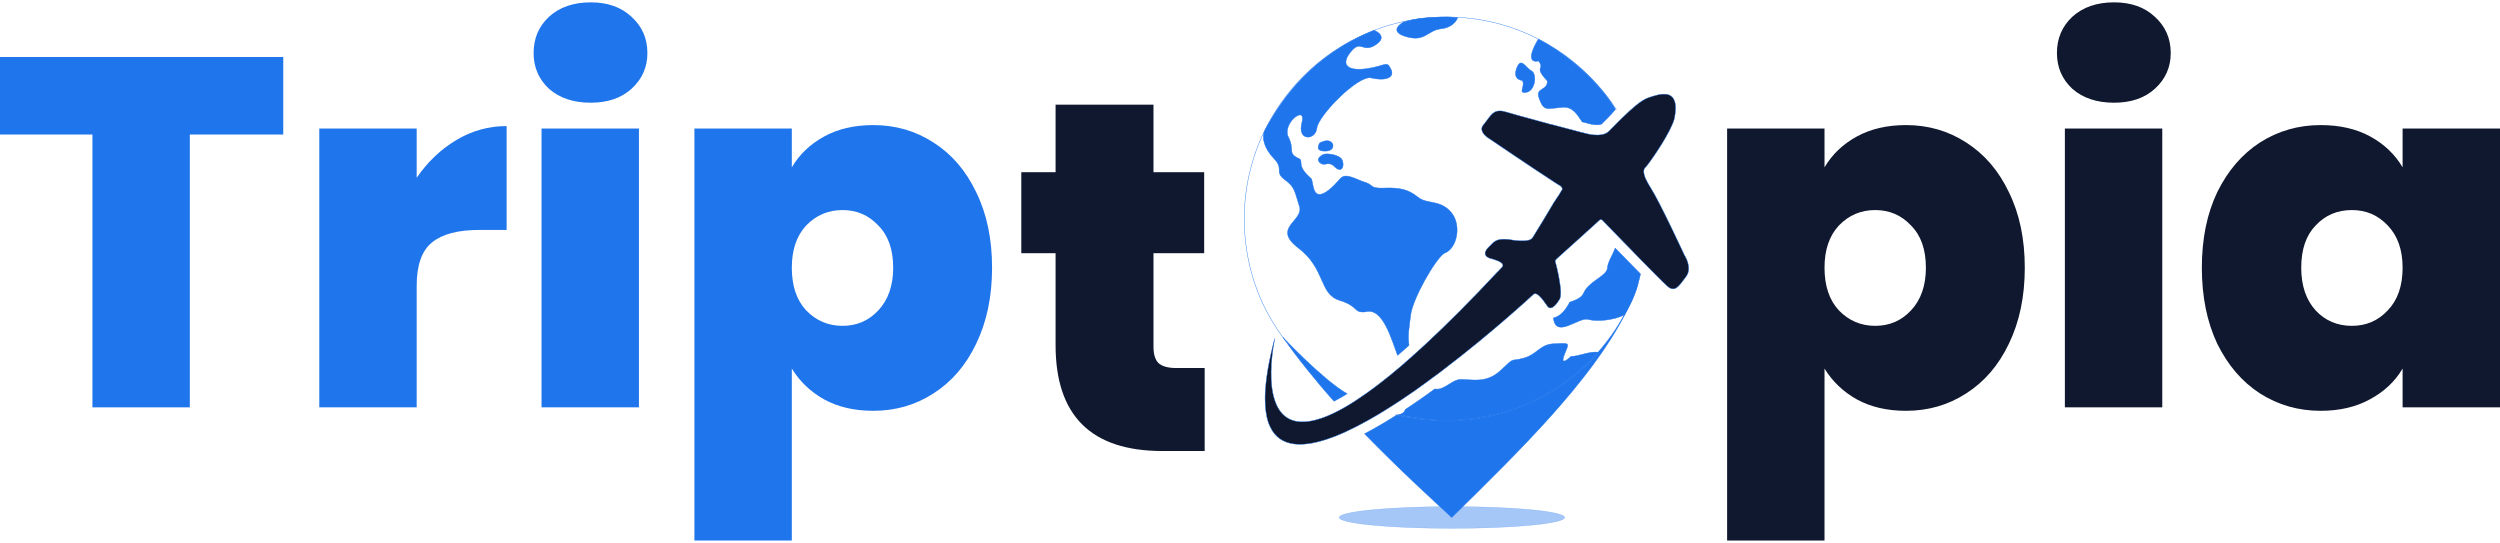
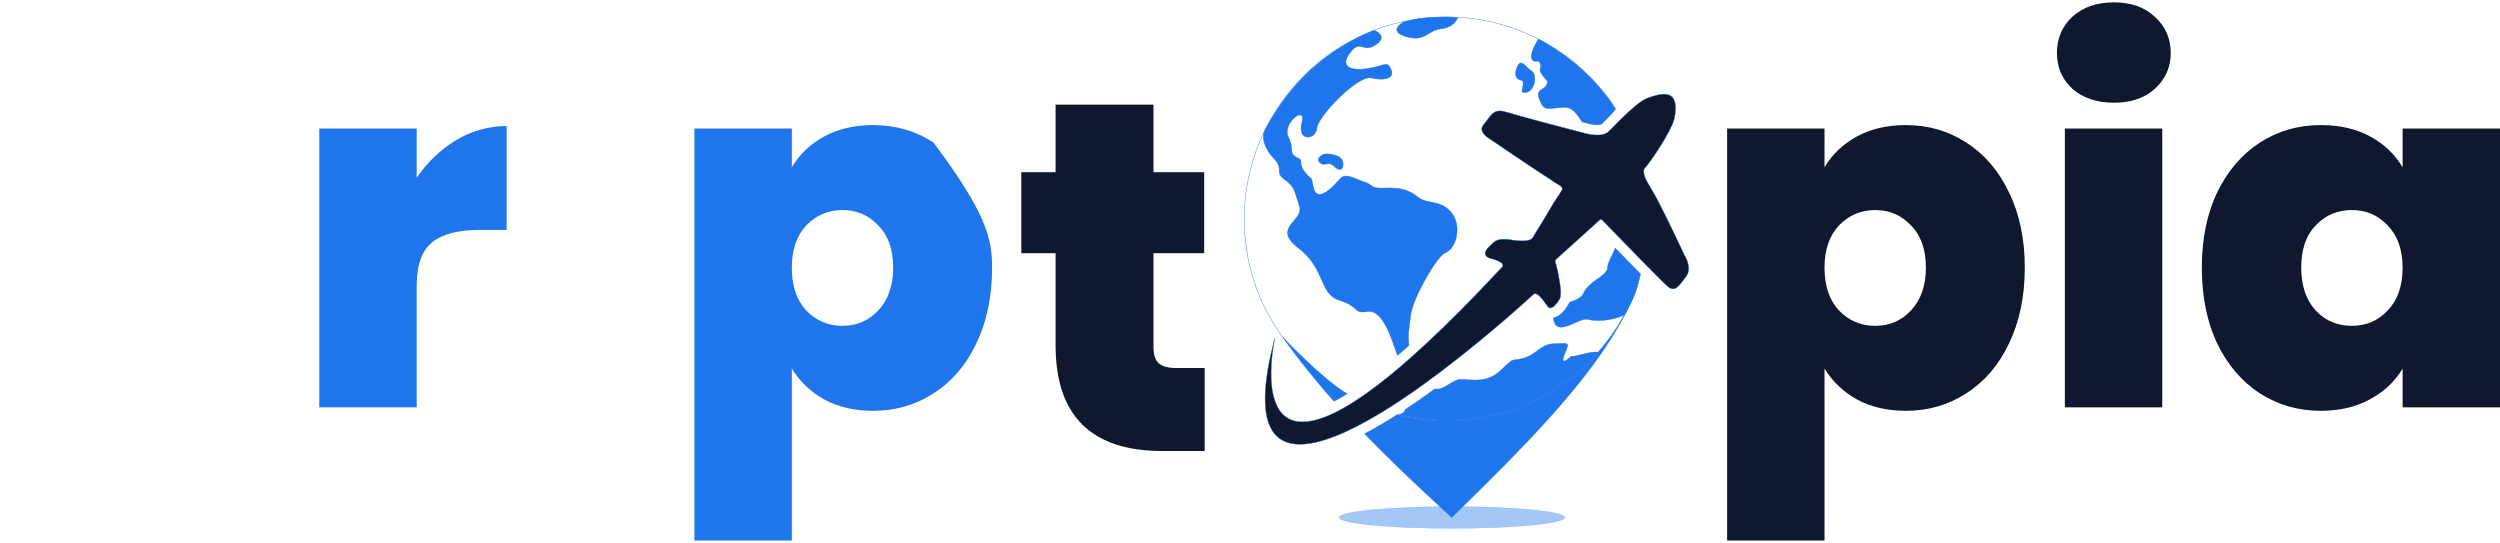
<svg xmlns="http://www.w3.org/2000/svg" width="175" height="38" viewBox="0 0 175 38" fill="none">
-   <path d="M19.828 3.99V9.417H13.288V28.514H6.47V9.417H0V3.99H19.828Z" fill="#1F75EC" />
  <path d="M29.168 12.443C29.933 11.33 30.861 10.449 31.951 9.799C33.041 9.15 34.212 8.825 35.464 8.825V16.095H33.551C32.067 16.095 30.965 16.385 30.246 16.965C29.527 17.545 29.168 18.554 29.168 19.991V28.514H22.35V8.999H29.168V12.443Z" fill="#1F75EC" />
-   <path d="M41.352 7.19C40.146 7.19 39.172 6.866 38.43 6.216C37.711 5.544 37.352 4.709 37.352 3.712C37.352 2.692 37.711 1.845 38.43 1.173C39.172 0.5 40.146 0.164 41.352 0.164C42.535 0.164 43.485 0.5 44.204 1.173C44.946 1.845 45.318 2.692 45.318 3.712C45.318 4.709 44.946 5.544 44.204 6.216C43.485 6.866 42.535 7.19 41.352 7.19ZM44.726 8.999V28.514H37.908V8.999H44.726Z" fill="#1F75EC" />
-   <path d="M55.427 11.713C55.96 10.808 56.714 10.089 57.688 9.556C58.662 9.022 59.81 8.756 61.131 8.756C62.685 8.756 64.088 9.162 65.34 9.973C66.616 10.785 67.613 11.944 68.332 13.452C69.074 14.959 69.445 16.722 69.445 18.739C69.445 20.757 69.074 22.531 68.332 24.061C67.613 25.569 66.616 26.728 65.34 27.54C64.088 28.351 62.685 28.757 61.131 28.757C59.81 28.757 58.662 28.491 57.688 27.957C56.737 27.424 55.983 26.705 55.427 25.8V37.836H48.609V8.999H55.427V11.713ZM62.523 18.739C62.523 17.464 62.175 16.478 61.479 15.782C60.807 15.063 59.972 14.704 58.975 14.704C57.977 14.704 57.131 15.063 56.435 15.782C55.763 16.501 55.427 17.487 55.427 18.739C55.427 20.015 55.763 21.012 56.435 21.731C57.131 22.45 57.977 22.809 58.975 22.809C59.972 22.809 60.807 22.45 61.479 21.731C62.175 20.988 62.523 19.991 62.523 18.739Z" fill="#1F75EC" />
+   <path d="M55.427 11.713C55.96 10.808 56.714 10.089 57.688 9.556C58.662 9.022 59.81 8.756 61.131 8.756C62.685 8.756 64.088 9.162 65.34 9.973C69.074 14.959 69.445 16.722 69.445 18.739C69.445 20.757 69.074 22.531 68.332 24.061C67.613 25.569 66.616 26.728 65.34 27.54C64.088 28.351 62.685 28.757 61.131 28.757C59.81 28.757 58.662 28.491 57.688 27.957C56.737 27.424 55.983 26.705 55.427 25.8V37.836H48.609V8.999H55.427V11.713ZM62.523 18.739C62.523 17.464 62.175 16.478 61.479 15.782C60.807 15.063 59.972 14.704 58.975 14.704C57.977 14.704 57.131 15.063 56.435 15.782C55.763 16.501 55.427 17.487 55.427 18.739C55.427 20.015 55.763 21.012 56.435 21.731C57.131 22.45 57.977 22.809 58.975 22.809C59.972 22.809 60.807 22.45 61.479 21.731C62.175 20.988 62.523 19.991 62.523 18.739Z" fill="#1F75EC" />
  <path opacity="0.4" d="M101.636 36.984C105.992 36.984 109.523 36.643 109.523 36.223C109.523 35.803 105.992 35.462 101.636 35.462C97.279 35.462 93.748 35.803 93.748 36.223C93.748 36.643 97.279 36.984 101.636 36.984Z" fill="#1F75EC" stroke="#1F75EC" stroke-width="0.028" stroke-miterlimit="10" />
  <path d="M94.298 27.562C94.159 27.647 94.029 27.728 93.898 27.805L93.743 27.891C93.62 27.961 93.499 28.026 93.381 28.087C92.108 26.67 90.769 24.995 89.805 23.614C89.808 23.617 92.598 26.587 94.298 27.562Z" fill="#1F75EC" stroke="#1F75EC" stroke-width="0.028" stroke-miterlimit="10" />
  <path d="M111.861 24.661C109.277 27.579 105.503 29.42 101.299 29.42C100.144 29.42 99.022 29.279 97.949 29.018C98.11 28.978 98.311 28.88 98.371 28.659C98.416 28.631 98.462 28.601 98.509 28.571L99.225 28.086C99.275 28.051 99.684 27.765 99.684 27.765C99.785 27.692 99.888 27.622 99.973 27.559C100.126 27.448 100.282 27.338 100.44 27.222C101.076 27.37 101.631 26.557 102.271 26.557C103.059 26.557 104.066 26.866 105.073 25.901C106.08 24.94 105.686 25.334 106.65 25.07C107.612 24.809 107.788 24.108 108.752 24.063C109.714 24.021 109.847 23.978 109.671 24.415C109.496 24.852 109.059 25.773 109.98 24.942C110.402 24.98 111.361 24.548 111.861 24.661Z" fill="#1F75EC" stroke="#1F75EC" stroke-width="0.028" stroke-miterlimit="10" />
  <path d="M111.891 24.666C111.891 24.666 106.904 31.085 97.763 29.056C97.751 29.053 97.74 29.051 97.731 29.048C97.733 29.048 97.751 29.048 97.776 29.046C97.776 29.046 97.778 29.046 97.778 29.043H97.781C97.818 29.043 97.879 29.036 97.944 29.018C97.944 29.018 97.944 29.018 97.946 29.018C99.021 29.279 100.141 29.42 101.296 29.42C105.5 29.42 109.274 27.579 111.858 24.661C111.868 24.661 111.881 24.664 111.891 24.666Z" fill="#1F75EC" stroke="#1F75EC" stroke-width="0.028" stroke-miterlimit="10" />
  <path d="M114.812 19.152L114.837 19.18C114.804 19.32 114.769 19.461 114.736 19.599C114.734 19.609 114.729 19.622 114.726 19.629C114.709 19.699 114.694 19.767 114.674 19.835C114.674 19.84 114.671 19.845 114.669 19.852C114.385 20.942 113.938 21.623 113.734 22.03V22.032C113.729 22.032 113.727 22.035 113.722 22.037C113.712 22.042 113.702 22.047 113.694 22.05V22.052C112.931 22.424 111.763 22.529 111.158 22.356C110.545 22.18 108.971 23.672 108.752 22.356C108.745 22.321 108.742 22.286 108.74 22.253C109.219 22.15 109.561 21.703 109.744 21.392C109.802 21.311 109.842 21.231 109.872 21.153C110.297 21.008 110.711 20.855 110.854 20.515C111.203 19.684 112.474 19.335 112.517 18.765C112.549 18.316 112.911 17.813 113.061 17.366C113.157 17.462 113.255 17.562 113.353 17.663L113.559 17.871C113.684 18.004 113.812 18.137 113.935 18.26C114.234 18.569 114.536 18.876 114.812 19.152Z" fill="#1F75EC" stroke="#1F75EC" stroke-width="0.028" stroke-miterlimit="10" />
  <path d="M98.26 1.543H98.27L98.25 1.546C98.25 1.546 98.252 1.546 98.26 1.543Z" fill="#1F75EC" stroke="#1F75EC" stroke-width="0.028" stroke-miterlimit="10" />
  <path d="M99.915 1.267C99.94 1.262 100.844 1.25 101.464 1.245C100.844 1.257 99.938 1.267 99.915 1.267Z" fill="#1F75EC" stroke="#1F75EC" stroke-width="0.028" stroke-miterlimit="10" />
  <path d="M113.079 7.655C113.079 7.655 112.89 7.894 112.765 8.022C112.745 8.042 112.727 8.057 112.71 8.077C112.659 8.13 112.453 8.341 112.453 8.341C112.426 8.364 112.403 8.386 112.381 8.414L112.16 8.635C112.142 8.65 112.132 8.662 112.117 8.68C112.099 8.695 112.004 8.738 111.796 8.738C111.519 8.738 111.261 8.665 111.261 8.665C111.261 8.665 111.238 8.657 111.231 8.655C111.228 8.655 111.102 8.627 110.902 8.572C110.874 8.564 110.821 8.549 110.751 8.532H110.748V8.529C110.397 7.989 110.06 7.462 109.41 7.512C108.27 7.598 108.094 7.819 107.758 6.942C107.419 6.068 108.315 6.415 108.315 5.674C107.308 4.579 108.182 4.928 107.705 4.273C106.567 4.491 107.682 2.739 107.682 2.739C111.419 4.69 113.091 7.643 113.079 7.655Z" fill="#1F75EC" stroke="#1F75EC" stroke-width="0.028" stroke-miterlimit="10" />
  <path d="M113.521 8.286C113.518 8.289 113.518 8.289 113.521 8.286V8.286Z" fill="#1F75EC" />
  <path d="M113.521 8.286C113.518 8.289 113.518 8.289 113.521 8.286" stroke="#1F75EC" stroke-width="0.028" stroke-miterlimit="10" />
  <path d="M101.088 17.736C100.453 18.16 98.876 20.93 98.745 22.07C98.63 23.077 98.532 23.433 98.632 24.169L98.419 24.363C98.22 24.543 98.022 24.714 97.829 24.88C97.397 23.727 96.784 21.49 95.594 21.831C94.697 21.917 95.177 21.46 93.755 21.02C92.334 20.583 92.794 18.808 90.89 17.364C88.984 15.92 91.307 15.48 90.956 14.431C90.604 13.381 90.672 13.117 89.926 12.57C89.18 12.023 89.903 11.849 89.18 11.104C88.459 10.358 88.304 9.584 88.532 9.137C88.555 9.097 88.593 9.019 88.648 8.914C88.665 8.884 88.683 8.846 88.703 8.811C89.768 6.927 91.829 3.854 96.196 2.121C96.196 2.121 97.238 2.525 96.297 3.138C95.355 3.751 95.29 2.721 94.544 3.64C93.801 4.562 94.368 4.999 95.704 4.801C97.037 4.605 97.06 4.213 97.367 4.846C97.673 5.479 96.907 5.674 95.988 5.456C95.069 5.237 92.266 8.105 92.181 8.972C92.093 9.835 90.78 9.901 91.131 8.587C91.48 7.274 89.707 8.643 90.19 9.599C90.672 10.556 90.059 10.709 90.978 11.126C91.239 11.345 90.737 11.586 91.789 12.505C91.965 12.789 91.832 14.212 92.995 13.316C94.152 12.417 93.63 11.937 95.38 12.703C96.254 12.922 95.774 13.205 96.889 13.163C98.007 13.12 98.6 13.271 99.255 13.798C99.91 14.325 100.764 13.951 101.553 14.828C102.336 15.699 102.027 17.407 101.088 17.736Z" fill="#1F75EC" stroke="#1F75EC" stroke-width="0.028" stroke-miterlimit="10" />
  <path d="M106.56 5.631C106.56 5.631 105.859 5.609 106.165 4.778C106.472 3.946 106.781 4.735 107.195 4.953C107.609 5.172 107.479 6.355 106.843 6.463C106.208 6.571 106.801 6.046 106.56 5.631Z" fill="#1F75EC" stroke="#1F75EC" stroke-width="0.028" stroke-miterlimit="10" />
  <path d="M92.615 10.82C92.615 10.82 92.045 11.083 92.397 11.39C92.746 11.696 92.967 11.214 93.426 11.674C93.886 12.133 94.127 11.696 93.974 11.247C93.821 10.797 92.799 10.702 92.615 10.82Z" fill="#1F75EC" stroke="#1F75EC" stroke-width="0.028" stroke-miterlimit="10" />
-   <path d="M92.374 10.008C92.374 10.008 92.853 9.725 93.15 9.921C93.446 10.116 93.338 10.556 92.856 10.576C92.374 10.596 92.113 10.491 92.374 10.008Z" fill="#1F75EC" stroke="#1F75EC" stroke-width="0.028" stroke-miterlimit="10" />
  <path d="M114.668 19.85C114.55 20.267 114.043 21.449 113.734 22.027V22.029" fill="#1F75EC" />
  <path d="M114.668 19.85C114.55 20.267 114.043 21.449 113.734 22.027V22.029" stroke="#1F75EC" stroke-width="0.028" stroke-miterlimit="10" />
  <path d="M102.037 1.24C102.037 1.24 101.831 1.91 100.87 2.018C99.905 2.126 99.772 2.96 98.424 2.566C97.075 2.171 98.25 1.543 98.25 1.543L98.27 1.541H98.26C98.348 1.513 99.099 1.28 99.923 1.247C101.344 1.119 102.037 1.24 102.037 1.24Z" fill="#1F75EC" stroke="#1F75EC" stroke-width="0.028" stroke-miterlimit="10" />
  <path d="M98.27 1.543L98.25 1.546C98.25 1.546 98.252 1.546 98.26 1.543H98.27Z" fill="#1F75EC" stroke="#1F75EC" stroke-width="0.028" stroke-miterlimit="10" />
-   <path d="M113.135 7.657C113.124 7.641 113.114 7.626 113.106 7.611" stroke="#242F65" stroke-opacity="0.2" stroke-width="0.11" stroke-miterlimit="10" />
  <path d="M113.521 8.286C113.536 8.271 113.548 8.258 113.566 8.243C114.181 7.638 114.867 7.023 115.369 6.845C115.756 6.717 116.371 6.491 116.8 6.634C116.991 6.702 117.144 6.84 117.225 7.091C117.298 7.294 117.31 7.585 117.26 7.98C117.26 7.985 117.26 7.995 117.255 8C117.242 8.103 117.225 8.216 117.197 8.334C116.943 9.253 115.708 11.059 115.291 11.588C115.218 11.676 115.168 11.731 115.153 11.736C115.09 11.809 114.977 11.99 115.181 12.48C115.186 12.49 115.186 12.495 115.193 12.505C115.264 12.673 115.382 12.884 115.545 13.145C116.19 14.147 117.903 17.849 117.903 17.849C117.903 17.849 117.988 17.977 118.071 18.17C118.179 18.429 118.274 18.81 118.144 19.147C118.144 19.152 118.139 19.152 118.139 19.157C118.109 19.23 118.066 19.305 118.016 19.373C117.493 20.076 117.232 20.48 116.72 20.036C116.597 19.928 116.265 19.602 115.826 19.162C115.826 19.162 115.826 19.162 115.826 19.157C115.771 19.107 115.721 19.052 115.663 18.994C115.663 18.994 115.658 18.994 115.658 18.989C115.603 18.939 115.545 18.876 115.49 18.82L115.412 18.743C115.382 18.712 115.349 18.675 115.321 18.647C115.238 18.564 115.156 18.482 115.068 18.394C115.068 18.391 115.065 18.389 115.06 18.386C115.045 18.369 115.03 18.353 115.01 18.336C114.827 18.148 114.638 17.957 114.45 17.761C114.259 17.57 114.078 17.377 113.897 17.193C113.882 17.176 113.872 17.166 113.857 17.153C113.661 16.955 113.473 16.761 113.297 16.578C112.77 16.038 112.343 15.594 112.16 15.408C112.109 15.358 112.027 15.353 111.971 15.403L110.525 16.714L109.066 18.027L108.92 18.168C108.875 18.208 108.852 18.268 108.875 18.326C108.903 18.431 108.953 18.622 109.008 18.853C109.008 18.863 109.013 18.873 109.013 18.881C109.076 19.152 109.141 19.478 109.186 19.797C109.249 20.202 109.274 20.586 109.222 20.814C109.222 20.822 109.217 20.827 109.217 20.832C109.197 20.905 109.176 20.955 109.144 20.985C109.144 20.985 108.634 21.884 108.318 21.43C107.996 20.973 107.564 20.332 107.301 20.641C107.301 20.641 104.476 23.265 101.023 25.887C100.965 25.932 100.905 25.977 100.847 26.023C100.729 26.11 100.611 26.201 100.493 26.286C100.417 26.344 100.342 26.399 100.264 26.454C100.116 26.565 99.966 26.675 99.817 26.783C99.732 26.846 99.641 26.909 99.554 26.972C99.413 27.08 99.267 27.175 99.127 27.281C99.019 27.358 98.911 27.426 98.805 27.504C98.609 27.637 98.416 27.768 98.218 27.903C98.18 27.928 98.14 27.954 98.102 27.981C97.708 28.242 97.316 28.498 96.924 28.737C96.6 28.938 96.276 29.131 95.955 29.312C95.86 29.37 95.764 29.425 95.669 29.475H95.664C95.44 29.601 95.217 29.721 94.998 29.832C94.478 30.101 93.976 30.334 93.492 30.525C93.429 30.553 93.369 30.57 93.311 30.593C91.267 31.364 89.612 31.359 88.914 29.882C88.715 29.468 88.597 28.948 88.567 28.293C88.567 28.288 88.567 28.288 88.567 28.283C88.56 28.157 88.555 28.029 88.555 27.898C88.555 27.712 88.56 27.522 88.577 27.321C88.587 27.158 88.597 26.994 88.618 26.819C88.685 26.196 88.801 25.49 88.984 24.704C89.057 24.383 89.137 24.039 89.235 23.685C89.195 23.901 89.062 24.556 89.007 25.352C89.007 25.352 89.007 25.352 89.007 25.357C89.007 25.377 88.999 25.397 88.999 25.425C88.994 25.445 88.989 25.465 88.989 25.48C88.989 25.508 88.989 25.53 88.994 25.558C88.974 25.867 88.974 26.193 88.984 26.52V26.54C89.012 27.2 89.127 27.856 89.378 28.386C89.823 29.325 90.727 29.87 92.447 29.292C92.502 29.279 92.555 29.262 92.61 29.239C92.997 29.099 93.419 28.905 93.883 28.652C93.954 28.614 94.024 28.574 94.097 28.534C94.152 28.504 94.205 28.471 94.26 28.441C94.504 28.298 94.757 28.137 95.021 27.961C95.9 27.384 96.907 26.625 98.052 25.648C98.102 25.606 98.15 25.563 98.2 25.518C98.23 25.49 98.265 25.465 98.296 25.432C98.426 25.322 98.554 25.206 98.69 25.088C98.758 25.028 98.825 24.968 98.893 24.905C99.026 24.787 99.157 24.666 99.295 24.541C99.388 24.456 99.483 24.373 99.579 24.285C99.669 24.199 99.762 24.116 99.855 24.031C101.311 22.68 102.959 21.033 104.815 19.044C104.825 19.034 104.837 19.024 104.845 19.016H104.85C104.945 18.913 105.046 18.805 105.141 18.705C105.141 18.705 105.472 18.434 104.601 18.17C104.583 18.163 104.571 18.157 104.556 18.152C104.488 18.132 104.415 18.112 104.335 18.092C104.335 18.092 104.295 18.085 104.25 18.062C104.239 18.062 104.227 18.057 104.219 18.052C104.061 17.979 103.825 17.811 104.056 17.477C104.101 17.407 104.174 17.326 104.27 17.236C104.352 17.161 104.418 17.09 104.491 17.017C104.694 16.827 104.93 16.691 105.631 16.764C105.631 16.764 107.065 17.05 107.288 16.628C107.514 16.287 108.436 14.742 108.679 14.333C108.714 14.268 108.734 14.233 108.734 14.233L108.873 14.024L109.068 13.73L109.091 13.705L109.357 13.261V13.223C109.357 13.15 109.317 13.05 109.121 12.947C109.081 12.927 109.013 12.882 108.923 12.824C108.888 12.804 108.845 12.779 108.8 12.746C108.765 12.721 108.722 12.698 108.682 12.668C107.431 11.862 104.199 9.672 104.199 9.672C104.199 9.672 104.056 9.587 103.923 9.446C103.918 9.441 103.905 9.431 103.9 9.426C103.805 9.313 103.717 9.165 103.722 9.012C103.727 8.924 103.762 8.831 103.84 8.741C103.923 8.643 103.991 8.55 104.059 8.459C104.448 7.932 104.656 7.588 105.495 7.857C105.806 7.952 106.479 8.143 107.265 8.351C107.461 8.409 107.657 8.459 107.856 8.515C108.031 8.56 108.21 8.608 108.383 8.655H108.39C108.446 8.685 108.501 8.7 108.574 8.705H108.579C109.45 8.937 110.271 9.15 110.711 9.268C110.932 9.323 111.06 9.353 111.06 9.353C111.06 9.353 111.261 9.411 111.532 9.439H111.534C111.906 9.476 112.406 9.456 112.672 9.137C112.737 9.07 112.813 8.994 112.89 8.916C112.903 8.906 112.913 8.896 112.921 8.889C112.926 8.881 112.931 8.871 112.943 8.866C113.034 8.776 113.132 8.67 113.234 8.57C113.24 8.565 113.24 8.565 113.245 8.557C113.245 8.552 113.25 8.552 113.255 8.547L113.521 8.286Z" fill="#0F182E" stroke="#1F75EC" stroke-width="0.028" stroke-miterlimit="10" />
  <path d="M113.136 7.653C112.918 7.314 112.682 6.985 112.433 6.666C112.423 6.654 112.413 6.641 112.406 6.631C111.143 5.019 109.538 3.683 107.702 2.741C105.769 1.747 103.576 1.187 101.251 1.187C99.471 1.187 97.763 1.516 96.194 2.119C92.954 3.359 90.285 5.757 88.7 8.808C88.68 8.844 88.663 8.881 88.645 8.911C88.59 9.017 88.552 9.095 88.529 9.135C87.613 11.008 87.098 13.11 87.098 15.338C87.098 17.299 87.5 19.169 88.221 20.87C88.502 21.53 88.886 22.236 89.353 22.964C89.537 23.253 89.735 23.514 89.943 23.81" stroke="#1F75EC" stroke-width="0.028" stroke-miterlimit="10" />
  <path d="M113.732 22.032C111.306 26.738 106.361 31.567 101.623 36.223C100.309 35.018 97.939 32.848 95.518 30.364C95.664 30.289 95.814 30.209 95.965 30.123C95.978 30.118 95.99 30.111 96.003 30.106C96.083 30.063 96.156 30.02 96.236 29.973L96.309 29.93C96.771 29.672 97.256 29.378 97.76 29.056C106.901 31.085 111.888 24.667 111.888 24.667C111.878 24.664 111.866 24.662 111.858 24.662C112.561 23.866 113.179 22.992 113.689 22.05V22.047C113.699 22.045 113.709 22.04 113.717 22.035C113.724 22.035 113.727 22.032 113.732 22.032Z" fill="#1F75EC" stroke="#1F75EC" stroke-width="0.028" stroke-miterlimit="10" />
  <path d="M84.327 25.762V31.571H81.37C76.384 31.571 73.891 29.101 73.891 24.162V17.726H71.491V12.056H73.891V7.325H80.744V12.056H84.292V17.726H80.744V24.266C80.744 24.799 80.86 25.182 81.092 25.414C81.347 25.646 81.764 25.762 82.344 25.762H84.327Z" fill="#0F182E" />
  <path d="M127.716 11.713C128.25 10.808 129.003 10.089 129.977 9.556C130.951 9.022 132.099 8.756 133.421 8.756C134.975 8.756 136.378 9.162 137.63 9.973C138.906 10.785 139.903 11.944 140.622 13.452C141.364 14.959 141.735 16.722 141.735 18.739C141.735 20.757 141.364 22.531 140.622 24.061C139.903 25.569 138.906 26.728 137.63 27.54C136.378 28.351 134.975 28.757 133.421 28.757C132.099 28.757 130.951 28.491 129.977 27.957C129.027 27.424 128.273 26.705 127.716 25.8V37.836H120.898V8.999H127.716V11.713ZM134.813 18.739C134.813 17.464 134.465 16.478 133.769 15.782C133.096 15.063 132.262 14.704 131.264 14.704C130.267 14.704 129.421 15.063 128.725 15.782C128.053 16.501 127.716 17.487 127.716 18.739C127.716 20.015 128.053 21.012 128.725 21.731C129.421 22.45 130.267 22.809 131.264 22.809C132.262 22.809 133.096 22.45 133.769 21.731C134.465 20.988 134.813 19.991 134.813 18.739Z" fill="#0F182E" />
  <path d="M147.985 7.19C146.779 7.19 145.805 6.866 145.063 6.216C144.344 5.544 143.985 4.709 143.985 3.712C143.985 2.692 144.344 1.845 145.063 1.173C145.805 0.5 146.779 0.164 147.985 0.164C149.168 0.164 150.119 0.5 150.838 1.173C151.58 1.845 151.951 2.692 151.951 3.712C151.951 4.709 151.58 5.544 150.838 6.216C150.119 6.866 149.168 7.19 147.985 7.19ZM151.359 8.999V28.514H144.541V8.999H151.359Z" fill="#0F182E" />
  <path d="M154.129 18.739C154.129 16.722 154.488 14.959 155.207 13.452C155.949 11.944 156.946 10.785 158.199 9.973C159.474 9.162 160.889 8.756 162.443 8.756C163.788 8.756 164.947 9.022 165.921 9.556C166.895 10.089 167.649 10.808 168.182 11.713V8.999H175V28.514H168.182V25.8C167.649 26.705 166.883 27.424 165.886 27.957C164.912 28.491 163.764 28.757 162.443 28.757C160.889 28.757 159.474 28.351 158.199 27.54C156.946 26.728 155.949 25.569 155.207 24.061C154.488 22.531 154.129 20.757 154.129 18.739ZM168.182 18.739C168.182 17.487 167.834 16.501 167.139 15.782C166.466 15.063 165.631 14.704 164.634 14.704C163.614 14.704 162.767 15.063 162.095 15.782C161.422 16.478 161.086 17.464 161.086 18.739C161.086 19.991 161.422 20.988 162.095 21.731C162.767 22.45 163.614 22.809 164.634 22.809C165.631 22.809 166.466 22.45 167.139 21.731C167.834 21.012 168.182 20.015 168.182 18.739Z" fill="#0F182E" />
</svg>